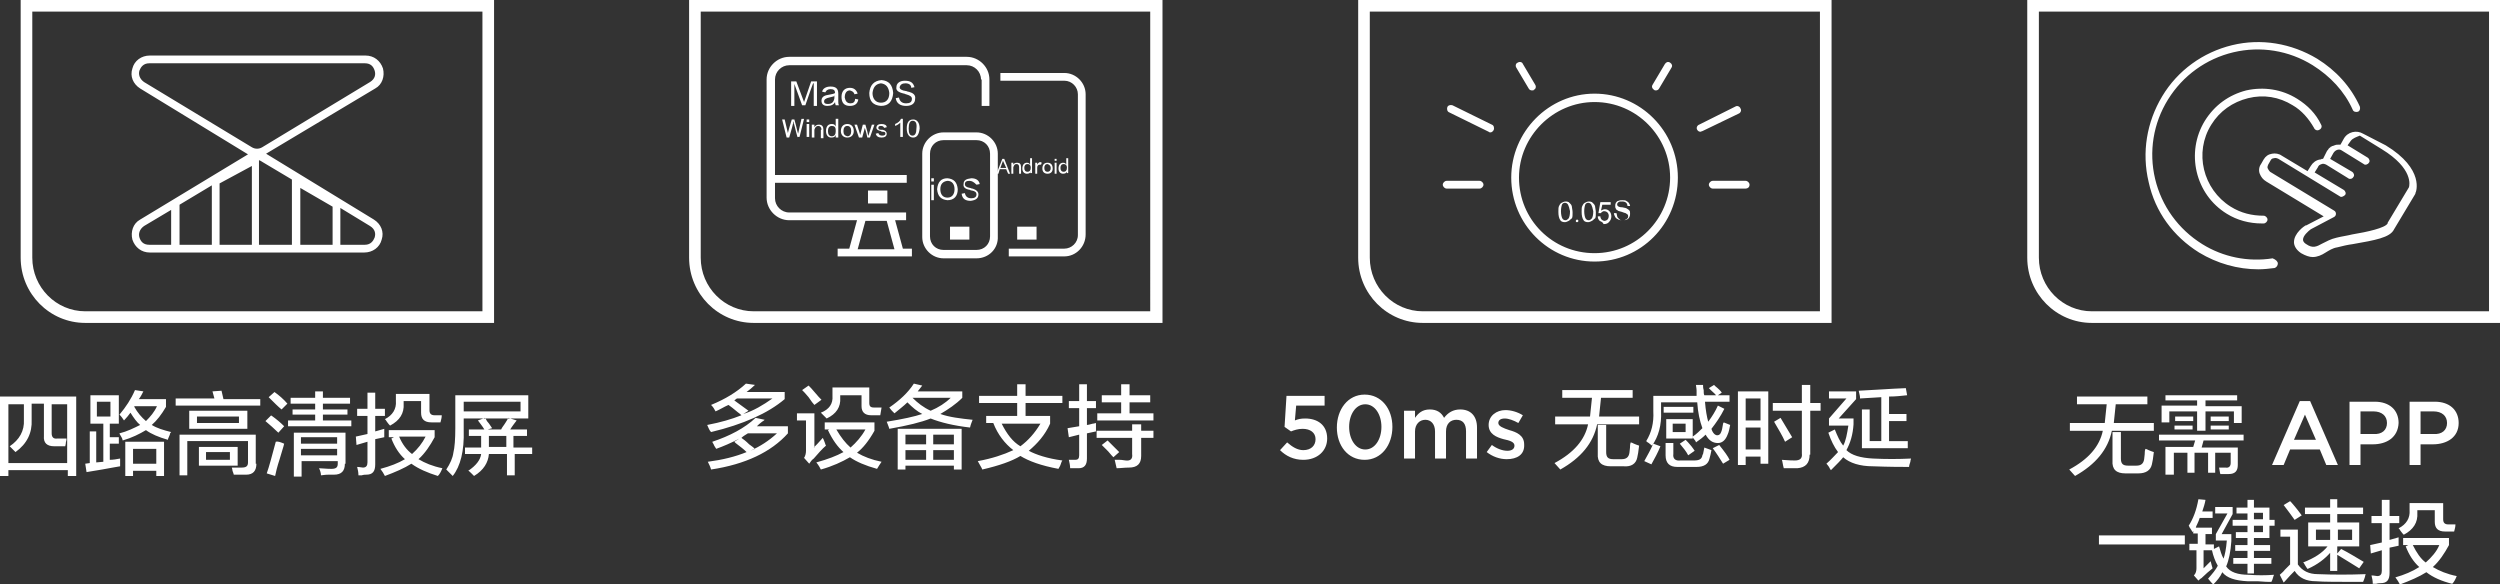
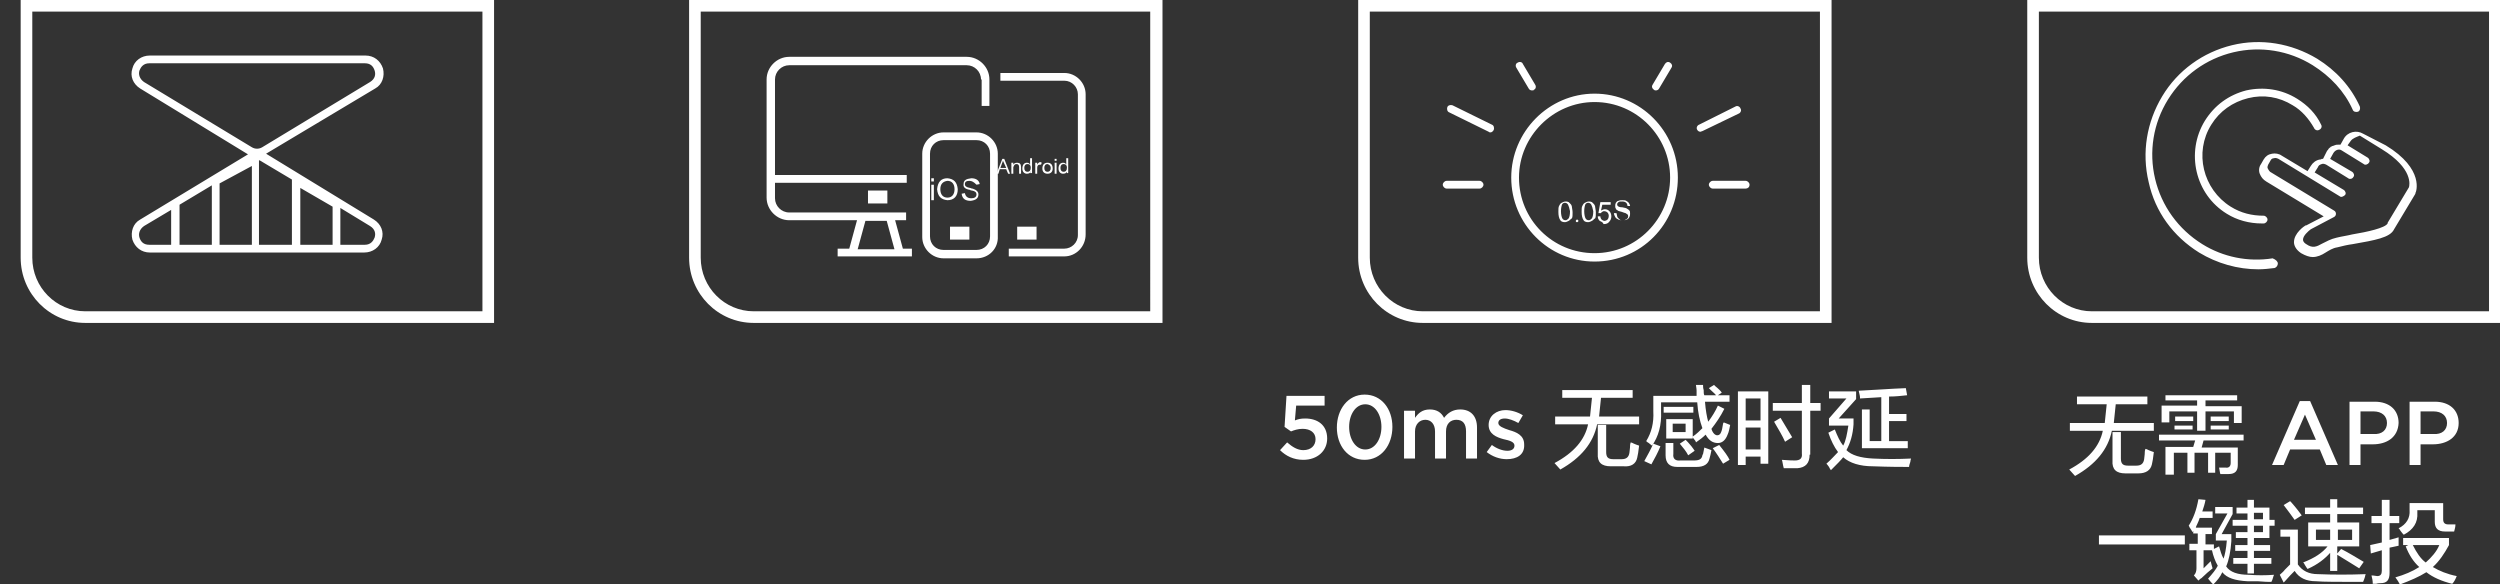
<svg xmlns="http://www.w3.org/2000/svg" version="1.1" id="图层_1" x="0px" y="0px" width="387.1px" height="90.5px" viewBox="0 0 387.1 90.5" style="enable-background:new 0 0 387.1 90.5;" xml:space="preserve">
  <rect x="0" y="0" width="387.1" height="90.5" fill="#333333" stroke="none" />
  <style type="text/css">
	.st0{fill-rule:evenodd;clip-rule:evenodd;fill:#FFFFFF;}
</style>
-   <path class="st0" d="M82.4,69.3v1h-2.7v3.3h-1.2v-3.3h-2.8c-0.1,1.3-0.8,2.5-2.3,3.4c-0.1-0.1-0.2-0.2-0.4-0.4  c-0.2-0.2-0.4-0.4-0.5-0.4c1.2-0.8,1.9-1.7,2-2.6H72v-1h2.5V69v-1.5h-1.9v-1H75c-0.3-0.5-0.7-1-1-1.4l1.1-0.4  c0.1,0.1,0.2,0.3,0.3,0.5c0.2,0.2,0.4,0.5,0.8,1.1l-0.7,0.2h2.1c0.1-0.3,0.4-0.6,0.7-1.1c0.2-0.3,0.3-0.5,0.4-0.7l1.3,0.4  c-0.3,0.4-0.7,0.9-1,1.4h2.6v1h-2.1v1.8H82.4z M78.4,67.5h-2.7v1.6v0.1h2.7V67.5z M71.8,64.7v1.9c0.1,3.2-0.5,5.6-1.7,7.1  c-0.1-0.1-0.2-0.2-0.3-0.3c-0.3-0.3-0.5-0.5-0.7-0.7c0.6-0.9,1-1.8,1.1-2.6c0.2-0.8,0.3-2.1,0.3-3.8v-5.1h11.3v3.6h-3h-3.7H71.8z   M80.6,63.7v-1.5h-8.8v1.5H80.6z M63.7,71.8c-1.1,0.7-2.5,1.3-4.1,1.9c-0.2-0.4-0.4-0.7-0.7-1.1c1.5-0.4,2.8-0.9,3.8-1.5  c-0.9-0.8-1.6-1.9-2.1-3.2l0.4-0.2h-0.8v-1.1h7.1v1.1c-0.7,1.3-1.5,2.5-2.5,3.4c1,0.6,2.2,1.1,3.7,1.4c-0.2,0.5-0.4,0.9-0.7,1.2  C66.2,73.2,64.8,72.6,63.7,71.8z M65.9,67.6h-4.1c0.5,1.2,1.2,2.1,2,2.7C64.7,69.5,65.4,68.6,65.9,67.6z M66.8,65.4  c-1.1,0-1.6-0.5-1.6-1.5v-1.8h-2.7v0.4c0.1,1.5-0.6,2.6-2.1,3.4c-0.1-0.1-0.3-0.3-0.5-0.6c-0.1-0.2-0.2-0.3-0.3-0.4  c1.2-0.6,1.8-1.6,1.7-2.8v-1.1h5.2v2.5c0,0.5,0.2,0.8,0.8,0.8h1.1c0,0.4-0.1,0.7-0.2,1.1H66.8z M58.1,66.8l1.4-0.4  c0,0.5,0,0.9,0,1.3L58.1,68v3.9c0,1.1-0.4,1.6-1.4,1.6c-0.1,0-0.4,0-0.7,0.1c-0.3,0-0.4,0-0.5,0c0-0.5-0.1-0.9-0.2-1.3  c0.4,0,0.7,0.1,0.9,0.1c0.5,0,0.7-0.3,0.7-0.8v-3.2l-1.7,0.5l-0.1-1.3l1.8-0.4v-2.8h-1.6v-1.1h1.6v-2.5h1.2v2.5h1.5v1.1h-1.5V66.8z   M44.6,65.1h4.2v-0.9h-3.5v-0.8h3.5v-0.9h-3.8v-0.9h3.8v-1H50v1h4.2v0.9H50v0.9h3.8v0.8H50v0.9h4.4V66h-9.8V65.1z M41.6,61.5  l0.9-0.8c0.7,0.5,1.4,1.1,2,1.8l-0.9,0.9C43.1,63,42.5,62.4,41.6,61.5z M42.1,64.4c0.7,0.5,1.3,1,1.9,1.6L43.1,67  c-0.6-0.6-1.3-1.2-2-1.8l0.9-0.9C42,64.3,42,64.4,42.1,64.4z M27.2,61.7h6l-0.3-1.1l1.4-0.1l0.3,1.3h5.7v1H27.2V61.7z M26.3,67.3  c-0.1,0.3-0.3,0.6-0.3,0.8c-1.4-0.4-2.6-0.9-3.4-1.5c-1,0.6-2.2,1.2-3.6,1.6c0-0.1-0.1-0.4-0.3-0.7c-0.1-0.2-0.2-0.3-0.2-0.4  c1.2-0.3,2.2-0.8,3.2-1.3c-0.5-0.4-1-1.1-1.5-1.9c-0.3,0.4-0.6,0.8-1,1.2c-0.2-0.3-0.4-0.6-0.7-0.9c1-1.2,1.8-2.4,2.4-3.8l1.3,0.2  c-0.2,0.4-0.4,0.8-0.7,1.2h4.2V63c-0.7,1.2-1.4,2.1-2.2,2.8c0.8,0.5,1.8,0.8,3,1.1C26.4,67,26.3,67.1,26.3,67.3z M24.3,62.9h-3.5  L20.8,63c0.5,0.9,1.1,1.6,1.8,2.2C23.3,64.5,23.9,63.8,24.3,62.9z M17,71.2c0.5,0,1.1-0.1,1.6-0.2c0,0.4,0,0.8,0,1.2  c-0.7,0.1-1.6,0.3-2.8,0.5c-1.1,0.2-1.9,0.3-2.4,0.4l-0.2-1.3l0.7-0.1v-4.9h1v4.8l1.1-0.1v-5.9h-2v-4.4h4.4v4.4H17v2.1h1.4v1H17  V71.2z M17.1,64.5v-2.3H15v2.3H17.1z M10.4,72.8H1.3v0.9H0V61.4h11.8v12.3h-1.3V72.8z M10.4,62.6H8v4.5c0,0.6,0.3,0.9,0.9,0.8h1.4  c0,0.1,0,0.3-0.1,0.6c0,0.3-0.1,0.5-0.1,0.6H8.4c-1.1,0-1.7-0.5-1.6-1.6v-5H4.9v2.5c0.1,2-0.7,3.7-2.5,5c-0.3-0.3-0.6-0.6-0.9-0.9  C3,68.1,3.8,66.7,3.7,65c0-0.7,0-1.5,0-2.4H1.3v9.1h9.1V62.6z M25.4,73.7h-1.2v-0.8h-3.6v0.8h-1.2v-5.3h6V73.7z M24.2,69.5h-3.6v2.3  h3.6V69.5z M38.3,63.6v2.8h-9v-2.8H38.3z M30.5,65.5H37v-1h-6.5V65.5z M39.7,71.8c0,1.1-0.5,1.7-1.6,1.7c-0.6,0-1.3,0-1.9,0  c0-0.1-0.1-0.3-0.2-0.6c0-0.2-0.1-0.4-0.1-0.5c0.5,0,1.1,0,1.5,0c0.7,0,1-0.2,1-0.8v-3.3h-9.4v5.3h-1.2v-6.3h11.8V71.8z M36.8,72.1  h-6v-2.9h6V72.1z M35.6,70h-3.7v1.2h3.7V70z M44,68.7c-0.1,0.5-0.4,1.3-0.7,2.4c-0.4,1.2-0.6,2.1-0.7,2.6l-1.3-0.4  c0.4-1.1,0.8-2.7,1.4-4.9C43.1,68.3,43.5,68.5,44,68.7z M53.4,71.8c0,1.1-0.5,1.7-1.7,1.7c-0.2,0-0.5,0-0.9,0  c-0.5,0-0.9,0.1-1.1,0.1c0-0.3-0.1-0.7-0.3-1.1c0.4,0,1.1,0.1,1.9,0.1c0.7,0,1-0.2,1-0.8v-0.4h-5.6v2.4h-1.2v-6.8h8V71.8z   M52.2,67.7h-5.6v1h5.6V67.7z M52.2,69.5h-5.6v1h5.6V69.5z" />
-   <path class="st0" d="M178.6,64v1.1h-8.7V64h3.7v-1.7h-3v-1.1h3v-1.7h1.3v1.7h3.2v1.1h-3.2V64H178.6z M168.3,71c0,1-0.4,1.5-1.3,1.5  c-0.5,0-1,0-1.3,0c0-0.4-0.1-0.9-0.2-1.3c0.3,0,0.7,0,1,0c0.4,0,0.6-0.2,0.6-0.7v-3.2l-1.6,0.4l-0.2-1.4c0.6-0.1,1.2-0.2,1.8-0.3  v-2.8h-1.6v-1.1h1.6v-2.6h1.2v2.6h1.4v1.1h-1.4v2.6c0.2,0,0.5-0.1,0.9-0.2c0.2,0,0.4-0.1,0.5-0.1c0,0.5,0,0.9,0,1.3  c-0.4,0.1-0.9,0.2-1.4,0.3V71z M164.5,71.3c-0.1,0.1-0.2,0.4-0.3,0.7c-0.1,0.3-0.3,0.5-0.3,0.6c-2.7-0.5-4.6-1.2-5.9-2  c-1.3,0.8-3.3,1.5-5.9,2.1c-0.1-0.3-0.4-0.7-0.7-1.3c2.2-0.4,4-1,5.5-1.7c-1.3-1-2.4-2.4-3.1-4.2h-1.1v-1.1h4.8v-2h-5.9v-1.1h5.9  v-1.8h1.3v1.8h5.7v1.1h-5.7v2h3.8v1.2c-0.8,1.8-2,3.1-3.3,4.2C160.4,70.4,162.2,71,164.5,71.3z M161.1,65.6h-6  c0.8,1.6,1.7,2.8,2.9,3.5C159.2,68.2,160.2,67.1,161.1,65.6z M150.6,65c-0.1,0.3-0.3,0.7-0.4,1.2c-2.6-0.3-4.6-0.8-6.1-1.4  c-1.5,0.6-3.6,1.1-6.4,1.6c-0.1-0.4-0.3-0.8-0.4-1.1c2.5-0.4,4.3-0.8,5.5-1.2c-0.8-0.4-1.5-1-2.3-1.8c-0.6,0.6-1.3,1.1-2,1.7  c-0.1-0.1-0.2-0.2-0.4-0.4c-0.2-0.2-0.3-0.4-0.4-0.5c1.6-1.1,2.9-2.3,3.8-3.7l1.3,0.3c-0.2,0.3-0.5,0.6-0.7,0.9h6.9v1  c-1,1-2.2,1.8-3.4,2.5C147,64.6,148.7,64.8,150.6,65z M147.2,61.6h-5.9c0.8,0.8,1.7,1.5,2.8,2C145.3,63.1,146.4,62.4,147.2,61.6z   M134.9,64.3c-1,0-1.5-0.5-1.5-1.4v-1.7h-3.3v0.4c0.1,1.4-0.6,2.5-2.1,3.2c-0.1-0.1-0.2-0.2-0.4-0.4c-0.2-0.2-0.4-0.4-0.5-0.5  c1.3-0.5,1.9-1.4,1.8-2.6v-1.3h5.7v2.4c0,0.5,0.2,0.7,0.7,0.7h1.2l-0.2,1.2H134.9z M125.2,61.5c-0.4-0.5-0.8-0.9-1-1.1l1-0.7  c0.2,0.2,0.6,0.6,1,1.1c0.4,0.5,0.8,0.9,1,1.1l-1.1,0.8C125.9,62.5,125.6,62.1,125.2,61.5z M126,69.3c0.3-0.3,0.8-0.8,1.4-1.5  c0.1,0.2,0.2,0.4,0.3,0.7c0.1,0.2,0.1,0.4,0.2,0.5c-0.6,0.5-1.2,1.2-1.9,2c-0.3,0.2-0.5,0.5-0.7,0.8l-0.8-0.9  c0.2-0.3,0.3-0.7,0.3-1.1v-4.7h-1.4v-1.1h2.7V69.3z M110.1,72.7c-0.1-0.4-0.3-0.8-0.5-1.2c2.3-0.3,4.3-0.8,6-1.5  c-0.4-0.4-0.9-0.8-1.7-1.4c0.1,0.1,0,0-0.2-0.2l0.8-0.5c-1.3,0.7-2.5,1.2-3.6,1.6c-0.1-0.2-0.3-0.4-0.4-0.7  c-0.1-0.2-0.2-0.3-0.2-0.4c2.7-0.9,5-2.1,6.7-3.7l1.4,0.3c-0.1,0.1-0.2,0.2-0.4,0.3c-0.4,0.3-0.6,0.5-0.8,0.7h4.8v1.1  C119.4,70,115.4,71.9,110.1,72.7z M116.2,69.8c1.5-0.7,2.8-1.5,4.1-2.7h-4.5c-0.3,0.2-0.7,0.4-1,0.7c0.3,0.2,0.7,0.5,1.2,1  c0.4,0.3,0.7,0.5,0.9,0.7L116.2,69.8z M109.5,65.8c2.1-0.4,3.8-0.9,5.3-1.5c-0.1-0.1-0.3-0.3-0.6-0.5c-0.6-0.5-1.1-0.9-1.4-1.1  c-0.7,0.3-1.3,0.7-2,1c-0.2-0.4-0.4-0.7-0.7-1c2.2-0.9,4-2,5.4-3.3l1.4,0.2c-0.4,0.4-0.9,0.8-1.3,1.1h5.9v1.1  c-2.6,2.2-6.4,3.9-11.4,5.1C109.8,66.6,109.7,66.2,109.5,65.8z M119.6,61.7h-5.5l-0.4,0.3c0.7,0.5,1.5,1.1,2.2,1.6l-0.8,0.5  C116.7,63.6,118.2,62.7,119.6,61.7z M128.2,66.6l0.2-0.1h-0.7v-1.1h7.7v1.3c-0.9,1.6-1.8,2.7-2.7,3.4c1,0.6,2.3,1.1,3.8,1.4  c-0.3,0.4-0.5,0.8-0.7,1.1c-1.8-0.5-3.2-1.1-4.2-1.8c-1.2,0.7-2.7,1.4-4.5,1.9c-0.1-0.2-0.3-0.6-0.7-1.1c1.8-0.5,3.1-1,4.2-1.6  C129.7,69.2,128.9,68.1,128.2,66.6z M134,66.5h-4.5c0.7,1.2,1.4,2.1,2.2,2.8C132.6,68.5,133.4,67.6,134,66.5z M148.9,72.7h-1.2v-0.6  h-7.5v0.6H139v-6.3h9.9V72.7z M143.4,67.3h-3.2v1.5h3.2V67.3z M143.4,69.7h-3.2v1.5h3.2V69.7z M147.7,67.3h-3.2v1.5h3.2V67.3z   M147.7,69.7h-3.2v1.5h3.2V69.7z M175.4,65.7h1.3v1h1.9v1.1h-1.9v2.8c0,1.2-0.6,1.8-1.9,1.8c-0.7,0-1.3,0.1-1.9,0.1  c-0.1-0.4-0.2-0.8-0.3-1.3c0.2,0,0.5,0,0.8,0c0.4,0,0.7,0.1,0.9,0.1c0.8,0.1,1.1-0.3,1-1v-2.5h-5.5v-1.1h5.5V65.7z M173.3,70  l-0.9,0.8c-0.1-0.1-0.4-0.4-0.8-0.9c-0.5-0.5-0.8-0.8-1-1l0.9-0.7C172.1,68.8,172.7,69.4,173.3,70z" />
-   <path class="st0" d="M141.4,21.3c-0.6,0-1-0.5-1-1.4c0-0.9,0.3-1.4,1-1.4c0.6,0,1,0.5,1,1.4C142.3,20.8,142,21.3,141.4,21.3z   M141.3,18.7c-0.4,0-0.6,0.4-0.6,1.2c0,0.8,0.2,1.1,0.6,1.1c0.4,0,0.6-0.4,0.6-1.1C142,19.1,141.8,18.7,141.3,18.7z M139.4,19  c-0.2,0.2-0.5,0.4-0.8,0.5v-0.3c0.5-0.2,0.8-0.5,0.9-0.8h0.3v2.8h-0.4V19z M136.5,20.1c0.1,0,0.1,0,0.2,0c0.4,0.1,0.6,0.3,0.6,0.6  c0,0.4-0.3,0.6-0.8,0.6c-0.5,0-0.8-0.2-0.9-0.6l0.4-0.1c0.1,0.3,0.3,0.4,0.6,0.4c0.3,0,0.5-0.1,0.5-0.3c0-0.2-0.1-0.3-0.4-0.3  c-0.1,0-0.2,0-0.3-0.1c-0.5-0.1-0.7-0.3-0.7-0.5c0-0.4,0.3-0.6,0.8-0.6c0.5,0,0.8,0.2,0.8,0.5l-0.4,0.1c-0.1-0.2-0.2-0.3-0.5-0.3  c-0.3,0-0.4,0.1-0.4,0.3c0,0.2,0.1,0.3,0.5,0.3C136.5,20.1,136.5,20.1,136.5,20.1z M134.3,21.3c-0.2-1-0.4-1.5-0.4-1.5  c0,0,0-0.1,0-0.2h0c0,0.1,0,0.1,0,0.2c0,0-0.1,0.5-0.4,1.5H133l-0.7-2h0.4c0.3,1,0.5,1.5,0.5,1.6l0,0.1c0,0,0,0.1,0,0.1h0l0-0.1  c0-0.1,0-0.1,0-0.1c0,0,0.1-0.5,0.4-1.6h0.4c0.3,1,0.4,1.5,0.4,1.6c0,0.1,0,0.1,0,0.2c0,0,0-0.1,0.1-0.2c0,0,0.2-0.6,0.5-1.6h0.4  l-0.7,2H134.3z M131.2,21.3c-0.6,0-1-0.4-1-1c0-0.7,0.4-1.1,1-1.1c0.6,0,1,0.4,1,1.1C132.2,20.9,131.8,21.3,131.2,21.3z M131.2,19.5  c-0.4,0-0.6,0.3-0.6,0.8c0,0.5,0.2,0.7,0.6,0.8c0.4,0,0.6-0.3,0.6-0.8C131.8,19.8,131.6,19.5,131.2,19.5z M129.4,20.9  c-0.1,0.3-0.3,0.4-0.7,0.4c-0.5,0-0.8-0.4-0.8-1c0-0.7,0.3-1.1,0.9-1.1c0.3,0,0.5,0.1,0.6,0.4v-1.2h0.4v2.9h-0.4V20.9z M129.4,20.1  c0-0.4-0.2-0.6-0.6-0.6c-0.4,0-0.6,0.3-0.6,0.8c0,0.5,0.2,0.8,0.6,0.8c0.4,0,0.6-0.3,0.6-0.7V20.1z M127.2,20.1  c0-0.4-0.2-0.6-0.5-0.6c-0.3,0-0.5,0.2-0.6,0.6v1.2h-0.4v-2h0.4v0.4c0.2-0.3,0.4-0.4,0.7-0.4c0.5,0,0.7,0.3,0.7,0.8v1.3h-0.4V20.1z   M124.9,19.2h0.4v2h-0.4V19.2z M124.9,18.5h0.4v0.4h-0.4V18.5z M123.5,21.3c-0.4-1.4-0.5-2.1-0.6-2.2c0-0.1,0-0.2-0.1-0.3h0  c0,0,0,0.1,0,0.2c0,0.1,0,0.1,0,0.1c0,0.1-0.2,0.8-0.6,2.2h-0.4l-0.7-2.8h0.4c0.3,1.3,0.5,2.1,0.5,2.1c0,0,0,0.1,0,0.1  c0,0.1,0,0.1,0,0.2h0c0,0,0-0.1,0-0.2c0-0.1,0-0.1,0-0.1c0-0.1,0.2-0.8,0.6-2.1h0.4c0.4,1.4,0.5,2.1,0.6,2.2c0,0,0,0,0,0  c0,0.1,0,0.2,0,0.2h0c0,0,0,0,0-0.1c0-0.1,0-0.2,0-0.2c0-0.1,0.2-0.8,0.5-2.2h0.4l-0.7,2.8H123.5z" />
-   <path class="st0" d="M140.2,12.9c-0.5,0-0.8,0.2-0.9,0.6c0,0.3,0.3,0.5,1,0.6c0,0,0.1,0,0.3,0.1c0,0,0.1,0,0.1,0  c0.7,0.2,1.1,0.5,1,1.1c0,0.7-0.5,1.1-1.4,1.1c-0.9,0-1.5-0.4-1.6-1.2l0.5-0.1c0.1,0.6,0.5,0.9,1.1,0.9c0.6,0,0.9-0.2,0.9-0.7  c0-0.3-0.2-0.5-0.9-0.7c-0.1,0-0.2-0.1-0.3-0.1c-0.9-0.2-1.3-0.5-1.2-1c0-0.6,0.5-1,1.3-1c0.9,0,1.3,0.3,1.5,1l-0.5,0.1  C141.1,13.2,140.8,12.9,140.2,12.9z M136.4,16.4c-1.2-0.1-1.8-0.7-1.8-2c0.1-1.2,0.7-1.9,1.9-2c1.1,0.1,1.7,0.7,1.8,2  C138.2,15.7,137.6,16.4,136.4,16.4z M136.4,12.9c-0.8,0.1-1.2,0.6-1.3,1.5c0,0.9,0.5,1.5,1.3,1.5c0.8,0,1.3-0.5,1.3-1.5  C137.6,13.5,137.2,13,136.4,12.9z M131.7,16c0.4,0,0.7-0.2,0.7-0.7l0.5,0.1c-0.1,0.7-0.6,1-1.3,1c-0.9,0-1.3-0.5-1.3-1.4  c0-0.9,0.5-1.4,1.3-1.4c0.6,0,1,0.3,1.2,0.9l-0.5,0.1c-0.1-0.4-0.4-0.5-0.7-0.6c-0.5,0-0.8,0.4-0.8,1.1  C130.9,15.6,131.1,16,131.7,16z M129.3,15.8c-0.2,0.4-0.6,0.6-1.2,0.6c-0.6,0-0.9-0.3-0.9-0.8c0-0.5,0.3-0.8,1-0.9  c0.6-0.1,1-0.2,1.1-0.3c0-0.4-0.2-0.6-0.7-0.6c-0.4,0-0.7,0.2-0.8,0.5l-0.5-0.1c0.1-0.5,0.6-0.8,1.3-0.8c0.8,0,1.2,0.3,1.2,1.1  c0,0.3,0,0.7,0,1.2c0,0.2,0,0.4,0.1,0.6h-0.5C129.4,16.2,129.3,16.1,129.3,15.8z M129.3,14.8c-0.1,0.1-0.4,0.2-0.9,0.3  c-0.5,0.1-0.8,0.3-0.8,0.6c0,0.3,0.2,0.4,0.6,0.4c0.6,0,0.9-0.3,1-0.9V14.8z M125.9,12.9L125.9,12.9c-0.1,0.2-0.5,1.4-1.2,3.4h-0.5  L123,13h0v3.4h-0.5v-3.8h0.8l1.2,3.2h0l1.1-3.2h0.9v3.8h-0.5V12.9z" />
  <path class="st0" d="M165.2,26.9v-0.3c-0.1,0.2-0.3,0.3-0.6,0.3c-0.4,0-0.7-0.3-0.7-0.8c0-0.6,0.3-0.9,0.7-0.9  c0.3,0,0.4,0.1,0.5,0.3v-1h0.3v2.3H165.2z M165.2,25.9c0-0.3-0.2-0.5-0.5-0.5c-0.3,0-0.5,0.2-0.5,0.6c0,0.4,0.2,0.6,0.5,0.6  c0.3,0,0.5-0.2,0.5-0.6V25.9z M163.3,25.2h0.3v1.7h-0.3V25.2z M163.3,24.6h0.3v0.3h-0.3V24.6z M162.2,26.9c-0.5,0-0.8-0.3-0.8-0.8  c0-0.6,0.3-0.9,0.8-0.9c0.5,0,0.8,0.3,0.8,0.9C163,26.6,162.7,26.9,162.2,26.9z M162.2,25.4c-0.3,0-0.5,0.2-0.5,0.6  c0,0.4,0.2,0.6,0.5,0.6c0.3,0,0.5-0.2,0.5-0.6C162.7,25.7,162.5,25.5,162.2,25.4z M161,25.5c-0.3,0-0.4,0.2-0.4,0.5v0.9h-0.3v-1.7  h0.3v0.3l0,0c0.1-0.2,0.2-0.3,0.4-0.4c0.1,0,0.2,0,0.3,0.1l-0.1,0.3C161.1,25.5,161.1,25.5,161,25.5z M159.6,26.6  c-0.1,0.2-0.3,0.3-0.6,0.3c-0.4,0-0.7-0.3-0.7-0.8c0-0.6,0.3-0.9,0.7-0.9c0.3,0,0.4,0.1,0.5,0.3v-1h0.3v2.3h-0.3V26.6z M159.6,25.9  c0-0.3-0.2-0.5-0.5-0.5c-0.3,0-0.5,0.2-0.5,0.6c0,0.4,0.2,0.6,0.5,0.6c0.3,0,0.5-0.2,0.5-0.6V25.9z M157.8,25.9  c0-0.3-0.1-0.5-0.4-0.5c-0.3,0-0.4,0.2-0.5,0.5v1h-0.3v-1.7h0.3v0.3c0.1-0.2,0.3-0.3,0.6-0.3c0.4,0,0.6,0.2,0.6,0.7v1h-0.3V25.9z   M155.8,26.2h-1l-0.2,0.7h-0.3l0.9-2.3h0.3l0.9,2.3h-0.3L155.8,26.2z M155.3,24.9l-0.4,1.1h0.9L155.3,24.9z" />
  <path class="st0" d="M150.1,28c-0.5,0-0.7,0.2-0.7,0.5c0,0.3,0.2,0.5,0.8,0.6c0,0,0.1,0,0.3,0.1c0,0,0.1,0,0.1,0  c0.6,0.2,0.9,0.5,0.9,0.9c0,0.6-0.4,0.9-1.2,1c-0.8,0-1.3-0.3-1.4-1.1l0.5-0.1c0.1,0.5,0.4,0.8,1,0.8c0.5,0,0.8-0.2,0.8-0.6  c0-0.3-0.2-0.5-0.7-0.6c-0.1,0-0.2,0-0.3-0.1c-0.7-0.1-1.1-0.4-1-0.9c0-0.6,0.4-0.8,1.2-0.9c0.7,0,1.2,0.3,1.3,0.9l-0.5,0.1  C150.8,28.2,150.5,28,150.1,28z M146.7,31c-1-0.1-1.5-0.6-1.6-1.7c0.1-1.1,0.6-1.7,1.6-1.7c1,0.1,1.5,0.6,1.6,1.7  C148.3,30.4,147.7,31,146.7,31z M146.7,28c-0.7,0.1-1.1,0.5-1.1,1.3c0,0.8,0.4,1.3,1.1,1.3c0.7,0,1.1-0.5,1.1-1.3  C147.8,28.5,147.4,28,146.7,28z M144.2,28.6h0.4V31h-0.4V28.6z M144.2,27.6h0.4v0.5h-0.4V27.6z" />
  <path class="st0" d="M369.4,22.5c6.1,3.7,4.7,7.3,4.6,7.4c0,0,0,0.1,0,0.1l-3.3,5.5c-0.6,1.3-3,1.7-6.4,2.3  c-0.8,0.1-1.6,0.3-2.4,0.5c-0.7,0.1-1.3,0.5-1.8,0.8c-0.6,0.4-1.3,0.7-2,0.7c-0.5,0-1.1-0.2-1.8-0.6c-0.9-0.6-1.1-1.3-1.1-1.7  c0-1.4,1.6-2.5,1.8-2.6c0,0,0,0,0.1,0l2.7-1.4l-8.9-5.4c-0.5-0.3-0.8-0.7-1-1.2c-0.2-0.5-0.1-1.1,0.2-1.5l0.4-0.7  c0.3-0.5,0.7-0.8,1.3-0.9c0.5-0.1,1.1,0,1.5,0.3l4,2.4l0.5-0.8c0.3-0.5,0.8-0.9,1.4-1c0.1,0,0.2,0,0.3-0.1c0,0,0,0,0,0  c0.1,0,0.2,0,0.2,0l0.6-1.2c0,0,0,0,0,0c0.1-0.1,0.1-0.2,0.2-0.2c0,0,0,0,0-0.1c0.1-0.1,0.1-0.1,0.2-0.2c0,0,0,0,0,0  c0.1-0.1,0.2-0.1,0.2-0.2c0,0,0,0,0.1,0c0.1-0.1,0.2-0.1,0.2-0.1c0,0,0,0,0,0c0.1,0,0.2-0.1,0.3-0.1c0,0,0,0,0,0  c0.2-0.1,0.4-0.1,0.6-0.1c0,0,0,0,0,0c0.1,0,0.2,0,0.3,0l0.5-0.9c0.6-1.1,2-1.4,3-0.8L369.4,22.5z M364,21.8l-0.5,0.7l3.1,1.9  c0.3,0.2,0.4,0.6,0.2,0.8c-0.2,0.3-0.6,0.4-0.8,0.2l-3.4-2.1c-0.4-0.3-1-0.1-1.3,0.4l-0.5,0.9l3.4,2c0.3,0.2,0.4,0.6,0.2,0.8  c-0.1,0.2-0.3,0.3-0.5,0.3c-0.1,0-0.2,0-0.3-0.1l-3.4-2.1c-0.2-0.1-0.5-0.2-0.7-0.1c-0.3,0.1-0.5,0.2-0.6,0.5l-0.5,0.8l4.5,2.7  c0.3,0.2,0.4,0.6,0.2,0.8s-0.6,0.4-0.8,0.2l-9.5-5.8c-0.2-0.1-0.5-0.2-0.7-0.1c-0.2,0-0.4,0.1-0.5,0.3l-0.4,0.7  c-0.1,0.2-0.1,0.3-0.1,0.5c0.1,0.2,0.2,0.4,0.4,0.6l9.9,6c0.2,0.1,0.3,0.3,0.3,0.5c0,0.2-0.1,0.4-0.3,0.5l-3.6,1.9  c-0.4,0.3-1.2,1-1.2,1.6c0,0.1,0,0.4,0.5,0.7c1,0.7,1.6,0.4,2.5-0.1c0.6-0.3,1.3-0.7,2.2-0.9c0.8-0.2,1.6-0.3,2.4-0.5  c2.4-0.4,5.1-1,5.5-1.7c0,0,0,0,0-0.1l3.3-5.5c0.1-0.3,0.7-2.9-4.2-5.9l-3.4-2.1C364.9,21.2,364.3,21.4,364,21.8z M352.7,40.8  c0,0.3-0.2,0.6-0.5,0.7c-0.8,0.1-1.7,0.2-2.5,0.2c-3.2,0-6.4-0.9-9.2-2.6c-4-2.5-6.8-6.3-7.8-10.9c-1.1-4.6-0.3-9.3,2.1-13.3  c2.4-4,6.3-6.8,10.8-7.9c4.5-1.1,9.2-0.3,13.2,2.1c2.9,1.8,5.2,4.3,6.6,7.4c0.1,0.3,0,0.7-0.3,0.8c-0.3,0.1-0.7,0-0.8-0.3  c-1.3-2.9-3.5-5.2-6.2-6.9c-3.7-2.3-8.1-3-12.3-2c-4.2,1-7.8,3.6-10.1,7.3c-2.3,3.7-3,8.1-2,12.3c1,4.2,3.6,7.8,7.3,10.1  c3.2,2,7.1,2.8,10.9,2.2C352.4,40.2,352.7,40.5,352.7,40.8z M350.5,33.4C350.5,33.4,350.5,33.4,350.5,33.4c0.3,0,0.6,0.3,0.6,0.6  c0,0.3-0.3,0.6-0.6,0.6c-0.1,0-0.2,0-0.3,0c-1.9,0-3.8-0.5-5.4-1.5c-4.9-3-6.4-9.5-3.4-14.4c1.5-2.4,3.7-4,6.4-4.7  c2.7-0.6,5.5-0.2,7.9,1.3c1.6,1,2.9,2.3,3.7,4c0.2,0.3,0,0.7-0.3,0.8c-0.3,0.2-0.7,0-0.8-0.3c-0.8-1.4-1.9-2.7-3.3-3.5  c-2.1-1.3-4.5-1.7-6.9-1.1c-2.4,0.6-4.4,2-5.7,4.1c-2.7,4.3-1.3,10,3,12.7C347,33,348.7,33.4,350.5,33.4z M376.1,50v-1.8h9.3V1.8  h-69.7v38.1c0,4.6,3.7,8.3,8.2,8.3h52.2L376.1,50h-52.2c-5.5,0-10-4.5-10-10.1V0h73.3v50H376.1z M220.3,50c-5.5,0-10-4.5-10-10.1V0  h73.3v50h-11.1H220.3z M281.8,1.8h-69.7v38.1c0,4.6,3.7,8.3,8.2,8.3h52.2h9.3V1.8z M270.3,29.2h-5.1c-0.3,0-0.6-0.3-0.6-0.6  c0-0.3,0.3-0.6,0.6-0.6h5.1c0.3,0,0.6,0.3,0.6,0.6C270.9,29,270.6,29.2,270.3,29.2z M263.6,20.3c-0.1,0-0.2,0.1-0.3,0.1  c-0.2,0-0.4-0.1-0.5-0.3c-0.2-0.3,0-0.7,0.3-0.8l5.6-2.8c0.3-0.2,0.7,0,0.8,0.3c0.2,0.3,0,0.7-0.3,0.8L263.6,20.3z M246.9,40.5  c-7.1,0-12.9-5.8-12.9-13c0-7.1,5.8-13,12.9-13s12.9,5.8,12.9,13C259.8,34.7,254.1,40.5,246.9,40.5z M246.9,15.8  c-6.4,0-11.7,5.3-11.7,11.7c0,6.5,5.2,11.7,11.7,11.7s11.7-5.3,11.7-11.7C258.6,21.1,253.4,15.8,246.9,15.8z M247.7,34.2  c-0.2-0.2-0.3-0.4-0.3-0.7l0.4,0c0,0.2,0.1,0.4,0.2,0.5c0.1,0.1,0.3,0.2,0.4,0.2c0.2,0,0.4-0.1,0.5-0.2c0.1-0.1,0.2-0.3,0.2-0.6  c0-0.2-0.1-0.4-0.2-0.5c-0.1-0.1-0.3-0.2-0.5-0.2c-0.1,0-0.2,0-0.3,0.1c-0.1,0.1-0.2,0.1-0.2,0.2l-0.4,0l0.3-1.7h1.6v0.4h-1.3  l-0.2,0.9c0.2-0.1,0.4-0.2,0.6-0.2c0.3,0,0.5,0.1,0.7,0.3c0.2,0.2,0.3,0.5,0.3,0.8c0,0.3-0.1,0.6-0.3,0.8c-0.2,0.3-0.5,0.4-0.9,0.4  C248.2,34.4,247.9,34.3,247.7,34.2z M250.5,33.7c0.1,0.1,0.2,0.2,0.3,0.3c0.1,0.1,0.3,0.1,0.5,0.1c0.2,0,0.3,0,0.4-0.1  c0.1,0,0.2-0.1,0.3-0.2c0.1-0.1,0.1-0.2,0.1-0.3c0-0.1,0-0.2-0.1-0.3c-0.1-0.1-0.2-0.1-0.3-0.2c-0.1,0-0.3-0.1-0.6-0.2  c-0.3-0.1-0.5-0.1-0.6-0.2c-0.2-0.1-0.3-0.2-0.3-0.3c-0.1-0.1-0.1-0.3-0.1-0.4c0-0.2,0-0.3,0.1-0.5c0.1-0.1,0.2-0.3,0.4-0.3  c0.2-0.1,0.4-0.1,0.6-0.1c0.2,0,0.5,0,0.6,0.1c0.2,0.1,0.3,0.2,0.4,0.3c0.1,0.2,0.2,0.3,0.2,0.5l-0.4,0c0-0.2-0.1-0.4-0.2-0.5  c-0.1-0.1-0.3-0.2-0.6-0.2c-0.3,0-0.5,0-0.6,0.1c-0.1,0.1-0.2,0.2-0.2,0.3c0,0.1,0,0.2,0.1,0.3c0.1,0.1,0.3,0.2,0.7,0.2  c0.4,0.1,0.6,0.1,0.7,0.2c0.2,0.1,0.3,0.2,0.4,0.3c0.1,0.1,0.1,0.3,0.1,0.5c0,0.2,0,0.3-0.1,0.5c-0.1,0.2-0.2,0.3-0.4,0.4  c-0.2,0.1-0.4,0.1-0.6,0.1c-0.3,0-0.5,0-0.7-0.1c-0.2-0.1-0.4-0.2-0.5-0.4c-0.1-0.2-0.2-0.4-0.2-0.6l0.4,0  C250.4,33.4,250.4,33.6,250.5,33.7z M246.5,34.2c-0.2,0.1-0.4,0.2-0.6,0.2c-0.3,0-0.6-0.1-0.7-0.3c-0.2-0.3-0.3-0.7-0.3-1.3  c0-0.4,0-0.7,0.1-0.9c0.1-0.2,0.2-0.4,0.4-0.5c0.2-0.1,0.4-0.2,0.6-0.2c0.2,0,0.3,0,0.5,0.1c0.1,0.1,0.2,0.2,0.3,0.3  c0.1,0.1,0.2,0.3,0.2,0.5c0,0.2,0.1,0.4,0.1,0.8c0,0.4,0,0.7-0.1,0.9C246.8,33.9,246.7,34.1,246.5,34.2z M246.4,31.7  c-0.1-0.2-0.3-0.3-0.5-0.3c-0.2,0-0.3,0.1-0.4,0.2c-0.1,0.2-0.2,0.6-0.2,1.1c0,0.5,0.1,0.9,0.2,1.1c0.1,0.2,0.3,0.3,0.5,0.3  c0.2,0,0.3-0.1,0.5-0.3c0.1-0.2,0.2-0.5,0.2-1.1C246.6,32.2,246.5,31.9,246.4,31.7z M244,34.2c0-0.1,0.1-0.2,0.2-0.2  c0.1,0,0.2,0.1,0.2,0.2c0,0.1-0.1,0.2-0.2,0.2C244,34.4,244,34.3,244,34.2z M242.9,34.2c-0.2,0.1-0.4,0.2-0.6,0.2  c-0.3,0-0.6-0.1-0.7-0.3c-0.2-0.3-0.3-0.7-0.3-1.3c0-0.4,0-0.7,0.1-0.9c0.1-0.2,0.2-0.4,0.4-0.5c0.2-0.1,0.4-0.2,0.6-0.2  c0.2,0,0.3,0,0.5,0.1c0.1,0.1,0.2,0.2,0.3,0.3c0.1,0.1,0.2,0.3,0.2,0.5c0,0.2,0.1,0.4,0.1,0.8c0,0.4,0,0.7-0.1,0.9  C243.2,33.9,243.1,34.1,242.9,34.2z M242.8,31.7c-0.1-0.2-0.3-0.3-0.5-0.3c-0.2,0-0.3,0.1-0.4,0.2c-0.1,0.2-0.2,0.6-0.2,1.1  c0,0.5,0.1,0.9,0.2,1.1c0.1,0.2,0.3,0.3,0.5,0.3c0.2,0,0.3-0.1,0.5-0.3c0.1-0.2,0.2-0.5,0.2-1.1C243,32.2,242.9,31.9,242.8,31.7z   M256.9,13.7c-0.1,0.2-0.3,0.3-0.5,0.3c-0.1,0-0.2,0-0.3-0.1c-0.3-0.2-0.4-0.5-0.2-0.8l1.9-3.2c0.2-0.3,0.5-0.4,0.8-0.2  c0.3,0.2,0.4,0.5,0.2,0.8L256.9,13.7z M237.2,14c-0.2,0-0.4-0.1-0.5-0.3l-1.9-3.2c-0.2-0.3-0.1-0.7,0.2-0.8c0.3-0.2,0.7-0.1,0.8,0.2  l1.9,3.2c0.2,0.3,0.1,0.7-0.2,0.8C237.5,14,237.4,14,237.2,14z M230.8,20.5c-0.1,0-0.2,0-0.3-0.1l-6.1-3c-0.3-0.1-0.4-0.5-0.3-0.8  c0.1-0.3,0.5-0.4,0.8-0.3l6.1,3c0.3,0.1,0.4,0.5,0.3,0.8C231.2,20.3,231,20.5,230.8,20.5z M229.7,28.6c0,0.3-0.3,0.6-0.6,0.6H224  c-0.3,0-0.6-0.3-0.6-0.6c0-0.3,0.3-0.6,0.6-0.6h5.1C229.4,28,229.7,28.3,229.7,28.6z M168.9,50h-52.2c-5.5,0-10-4.5-10-10.1V0H180  v50H168.9L168.9,50z M178.2,1.8h-69.7v38.1c0,4.6,3.7,8.3,8.2,8.3h52.2h0h9.2V1.8z M157.5,37.1v-2h3v2H157.5z M164.8,39.7h-8.6v-1.2  h8.6c1.1,0,2.1-0.9,2.1-2.1V14.6c0-1.1-0.9-2.1-2.1-2.1h-9.9v-1.2h9.9c1.8,0,3.3,1.5,3.3,3.3v21.7C168.1,38.2,166.6,39.7,164.8,39.7  z M151.2,40h-5.1c-1.8,0-3.3-1.5-3.3-3.3V23.8c0-1.8,1.5-3.3,3.3-3.3h5.1c1.8,0,3.3,1.5,3.3,3.3v12.8C154.6,38.5,153.1,40,151.2,40z   M153.3,23.8c0-1.2-0.9-2.1-2.1-2.1h-5.1c-1.2,0-2.1,0.9-2.1,2.1v12.8c0,1.2,0.9,2.1,2.1,2.1h5.1c1.2,0,2.1-0.9,2.1-2.1V23.8z   M147.1,35.1h3v2h-3V35.1z M137.4,29.5v2h-3v-2H137.4z M151.9,12.3c0-1.2-1-2.2-2.2-2.2h-27.5c-1.2,0-2.2,1-2.2,2.2v14.8h20.4v1.2  h-20.4v2.4c0,1.2,1,2.2,2.2,2.2h18.1v1.2h-1.7l1.2,4.4h1.4v1.2h-11.5v-1.2h1.8l1.2-4.4h-10.5c-1.9,0-3.5-1.6-3.5-3.5V12.3  c0-1.9,1.6-3.5,3.5-3.5h27.5c1.9,0,3.5,1.6,3.5,3.5v4.1h-1.2V12.3z M138.5,38.6l-1.2-4.4H134l-1.2,4.4H138.5z M65.4,50H13.2  c-5.5,0-10-4.5-10-10.1V0h73.3v50H66H65.4z M74.6,1.8H5v38.1c0,4.6,3.7,8.3,8.2,8.3h52.2H66h8.7V1.8z M41.2,23.8  C41.2,23.8,41.2,23.8,41.2,23.8C41.2,23.8,41.2,23.8,41.2,23.8C41.2,23.9,41.2,23.9,41.2,23.8L41.2,23.8L57.9,34  c1.1,0.7,1.6,1.9,1.2,3.1c-0.3,1.2-1.4,2-2.7,2H45.9h-6.2h-6.3h-6.2h-4c-1.3,0-2.3-0.8-2.7-2c-0.3-1.2,0.1-2.5,1.2-3.1l16.7-10.1  c0,0,0,0,0.1,0c0,0,0,0-0.1,0L21.7,13.7c-1.1-0.7-1.6-1.9-1.2-3.1c0.3-1.2,1.4-2,2.7-2h33.4c1.3,0,2.3,0.8,2.7,2  c0.3,1.2-0.1,2.5-1.2,3.1L41.2,23.8z M52.7,37.9h3.8c0.9,0,1.3-0.6,1.5-1.1c0.2-0.6,0.1-1.3-0.7-1.8l-4.6-2.8V37.9z M46.5,37.9h5V32  l-5-2.9V37.9z M26.5,32.5L22.3,35c-0.7,0.5-0.9,1.2-0.7,1.8c0.2,0.6,0.6,1.1,1.5,1.1h3.4V32.5z M32.8,28.7l-5,3v6.2h5V28.7z   M40.2,37.9h5V28c0-0.1,0-0.2,0-0.2l-4.7-2.8c-0.1-0.1-0.2-0.1-0.4-0.2V37.9z M34,28.4v9.5h5V25.7L34,28.4z M58,10.9  c-0.2-0.6-0.6-1.1-1.5-1.1H23.1c-0.9,0-1.3,0.6-1.5,1.1c-0.2,0.6,0,1.3,0.7,1.8L39,22.8c0.5,0.3,1.1,0.3,1.6,0l16.7-10.1  C58.1,12.2,58.2,11.5,58,10.9z" />
  <path class="st0" d="M288.3,63.4h1.2v4.9h1.8v-6.8l-3.3,0.2c0,0,0-0.1,0-0.2c0-0.2-0.1-0.5-0.2-1c2.3-0.1,4.7-0.3,7.3-0.4l0.2,1.1  c-0.9,0.1-1.8,0.2-2.8,0.2v2.7h2.7v1.1h-2.7v3.1h2.9v1.1h-7.1V63.4z M287,64.6v1.1c-0.1,1.6-0.5,2.9-1.1,4c0.8,0.8,2.2,1.2,4.1,1.3  c2,0.1,3.9,0.1,5.9,0c0,0.1-0.1,0.3-0.1,0.5c-0.1,0.3-0.2,0.6-0.2,0.8c-1.1,0-3,0-5.6-0.1c-2,0-3.6-0.5-4.6-1.4  c-0.3,0.4-1,1.1-1.9,2c-0.1-0.1-0.2-0.3-0.3-0.5c-0.2-0.3-0.3-0.4-0.4-0.5c0.8-0.7,1.3-1.3,1.8-1.8c-0.6-0.8-1.1-1.8-1.5-3l1-0.5  c0.4,1,0.8,1.9,1.3,2.5c0.4-0.7,0.6-1.8,0.8-3.1h-3v-1.1l2.7-3.1h-2.7v-1.1h4.2v1.2l-2.7,3H287z M276.4,68.4c-0.4-0.9-1-1.9-1.7-3.1  l1-0.6c0.6,1,1.2,2,1.8,3L276.4,68.4z M280.2,70.4c0,1.3-0.6,2-1.9,2.1c-0.7,0-1.4,0-2.1,0c0-0.1-0.1-0.3-0.1-0.4  c-0.1-0.4-0.1-0.7-0.2-0.9c0.4,0,1,0.1,2,0.1c0.8,0,1.2-0.3,1.1-1.1v-6.6h-4.5v-1.2h4.5v-2.8h1.3v2.8h1.6v1.2h-1.6V70.4z   M272.6,70.7h-2.3V72h-1.2V60.6h4.7v11.2h-1.2V70.7z M272.6,61.7h-2.3v3.4h2.3V61.7z M272.6,66.2h-2.3v3.4h2.3V66.2z M265.9,67.4  c0.3,0,0.5-0.2,0.6-0.5c0.1-0.2,0.2-0.6,0.3-1.3c0-0.1,0.1-0.1,0.1-0.2c0.3,0.1,0.7,0.3,1,0.4c-0.1,0.5-0.2,1.1-0.4,1.5  c-0.3,0.8-0.8,1.3-1.5,1.3c-0.8,0-1.4-0.4-1.9-1.3c-0.4,0.4-0.9,0.8-1.5,1.2c0-0.1-0.1-0.3-0.3-0.5c-0.1-0.1-0.2-0.3-0.2-0.3v0.2  h-4.1v-3h4.1v2.7c0.6-0.4,1.1-0.9,1.5-1.3c-0.4-1.1-0.7-2.4-0.8-4h-5.6v1.4c0.1,2.1-0.4,3.9-1.4,5.3c-0.1-0.1-0.3-0.2-0.5-0.4  c-0.2-0.1-0.3-0.2-0.4-0.3c0.8-1.3,1.2-2.8,1.1-4.6v-2.4h6.7c0-0.1,0-0.4,0-0.8c0-0.4-0.1-0.7-0.1-0.9h1.1c0,0.2,0,0.5,0.1,0.8  c0,0.4,0,0.6,0.1,0.8h1.8c-0.1-0.2-0.4-0.4-0.8-0.8c-0.1-0.1-0.2-0.2-0.3-0.3l0.8-0.5c0,0,0.1,0.1,0.2,0.2c0.5,0.4,0.9,0.8,1,1  l-0.6,0.4h1.8v1h-3.8c0.1,1.3,0.3,2.4,0.5,3.1c0.6-0.8,1.1-1.6,1.5-2.5l1,0.5c-0.6,1.2-1.3,2.2-2,3.1  C265.2,67.1,265.6,67.4,265.9,67.4z M261,65.6h-2v1.3h2V65.6z M257.1,69.1c-0.4,1-0.9,1.9-1.4,2.8l-1.1-0.5c0.5-0.9,1-1.8,1.4-2.7  L257.1,69.1z M251.4,72.2h-2c-1.4,0-2.1-0.6-2-2v-4.4h1.3V70c0,0.8,0.3,1.1,1.1,1.1h1.3c0.7,0,1.1-0.3,1.2-1c0-0.2,0.1-0.6,0.1-1.1  c0-0.3,0.1-0.4,0.1-0.5c0.1,0,0.3,0.1,0.5,0.2c0.2,0.1,0.5,0.2,0.8,0.3c-0.1,0.9-0.2,1.5-0.3,1.9C253.3,71.8,252.6,72.3,251.4,72.2z   M241.6,72.7l-0.9-1c3-1.6,4.7-3.6,5.2-6h-5.1v-1.2h5.4c0.1-0.9,0.2-1.8,0.3-2.9h-4.6v-1.2h10.9v1.2h-4.9c-0.1,1.1-0.2,2-0.3,2.9  h6.2v1.2h-6.5C246.7,68.6,244.8,70.9,241.6,72.7z M233.3,71.1c-1.1,0-2.2-0.4-3.1-1.1l0.8-1.1c0.8,0.6,1.7,0.9,2.4,0.9  c0.7,0,1.1-0.3,1.1-0.8v0c0-0.6-0.8-0.8-1.7-1c-1.1-0.3-2.3-0.8-2.3-2.2v0c0-1.4,1.2-2.3,2.6-2.3c0.9,0,1.9,0.3,2.7,0.8l-0.7,1.2  c-0.7-0.4-1.5-0.7-2.1-0.7c-0.7,0-1,0.3-1,0.7v0c0,0.5,0.8,0.8,1.7,1.1c1.1,0.3,2.3,0.8,2.3,2.2v0C236.1,70.4,234.9,71.1,233.3,71.1  z M227,66.8c0-1.2-0.5-1.8-1.5-1.8c-0.9,0-1.6,0.6-1.6,1.8V71h-1.7v-4.2c0-1.1-0.6-1.8-1.5-1.8c-0.9,0-1.6,0.7-1.6,1.8V71h-1.7v-7.4  h1.7v1.1c0.5-0.7,1.1-1.3,2.3-1.3c1.1,0,1.8,0.5,2.2,1.3c0.6-0.8,1.4-1.3,2.5-1.3c1.6,0,2.6,1,2.6,2.8V71H227V66.8z M211.3,71.2  c-2.6,0-4.3-2.2-4.3-5v0c0-2.8,1.7-5.1,4.3-5.1c2.6,0,4.3,2.2,4.3,5v0C215.6,68.9,213.9,71.2,211.3,71.2z M213.9,66.1  c0-1.9-1-3.5-2.5-3.5c-1.5,0-2.5,1.6-2.5,3.5v0c0,1.9,1,3.5,2.5,3.5S213.9,68,213.9,66.1L213.9,66.1z M201.8,71.2  c-1.5,0-2.7-0.6-3.6-1.5l1.1-1.2c0.8,0.7,1.6,1.2,2.5,1.2c1.2,0,1.9-0.7,1.9-1.7v0c0-1-0.8-1.6-2-1.6c-0.7,0-1.3,0.2-1.8,0.4l-1-0.7  l0.3-4.8h5.9v1.5h-4.4l-0.2,2.3c0.5-0.2,0.9-0.3,1.6-0.3c1.9,0,3.4,1,3.4,3.1v0C205.5,69.8,204,71.2,201.8,71.2z M262.2,63.9h-4.6  V63h4.6V63.9z M260.1,68.7l0.9-0.6c0.2,0.2,0.5,0.5,0.9,1c0.2,0.3,0.4,0.5,0.5,0.7l-1,0.7C261.1,69.9,260.6,69.3,260.1,68.7z   M259.1,70.3c-0.1,0.7,0.3,1.1,1.1,1h2.1c0.8,0,1.2-0.2,1.3-0.8c0,0,0-0.1,0.1-0.2c0-0.1,0.1-0.4,0.2-1l1.1,0.4  c-0.1,0.5-0.2,1-0.3,1.3c-0.2,0.9-0.9,1.3-2,1.3h-3c-1.2,0-1.8-0.6-1.8-1.8v-1.9h1.2V70.3z M267.8,71.2l-1,0.6  c-0.5-0.8-1-1.6-1.6-2.4l1-0.5C267,69.9,267.6,70.7,267.8,71.2z" />
  <path class="st0" d="M376.7,68.8h-1.9V72h-1.7v-9.8h3.9c2.3,0,3.7,1.3,3.7,3.3v0C380.7,67.7,378.9,68.8,376.7,68.8z M378.9,65.5  c0-1.1-0.8-1.8-2.1-1.8h-2v3.5h2C378.1,67.3,378.9,66.6,378.9,65.5L378.9,65.5z M370,83.6l1.4-0.4c0,0.5,0,0.9,0,1.3l-1.4,0.3v3.9  c0,1.1-0.4,1.6-1.4,1.6c-0.1,0-0.4,0-0.7,0.1c-0.3,0-0.4,0-0.5,0c0-0.5-0.1-0.9-0.2-1.3c0.4,0,0.7,0.1,0.9,0.1  c0.5,0,0.7-0.3,0.7-0.8v-3.2l-1.7,0.5l-0.1-1.3l1.8-0.4V81h-1.6v-1.1h1.6v-2.5h1.2v2.5h1.5V81H370V83.6z M367.4,68.8h-1.9V72h-1.7  v-9.8h3.9c2.3,0,3.7,1.3,3.7,3.3v0C371.3,67.7,369.6,68.8,367.4,68.8z M369.6,65.5c0-1.1-0.8-1.8-2.1-1.8h-2v3.5h2  C368.8,67.3,369.6,66.6,369.6,65.5L369.6,65.5z M359.2,69.6h-4.6l-1,2.4h-1.8l4.3-9.9h1.6L362,72h-1.8L359.2,69.6z M356.9,64.2  l-1.7,3.9h3.4L356.9,64.2z M352.2,81.4h-0.8v1.9H349v1.1h2.5v0.9H349v1.1h2.7v0.9H349v1.5h-1v-1.5h-2.2v-0.9h2.2v-1.1h-1.9v-0.9h1.9  v-1.1h-1.8v-0.9h1.8v-1h-2.3v-0.9h2.3v-1h-1.7v-0.9h1.7v-1.2h1v1.2h2.4v1.9h0.8V81.4z M350.5,79.4H349v1h1.4V79.4z M350.5,81.4H349  v1h1.4V81.4z M340.9,69.3h5.6V72c0,0.9-0.4,1.4-1.4,1.4c-0.6,0-1,0-1.3,0c-0.1-0.3-0.1-0.6-0.2-1c0.4,0,0.7,0,1,0  c0.5,0.1,0.8-0.2,0.8-0.7v-1.6H343v3.1h-1.1v-3.1h-2.1v3.1h-1.1v-3.1h-2.1v3.4h-1.3v-4.3h4.3l0.3-1h-5.6v-0.9h13.1v0.9h-6.2  L340.9,69.3z M345.1,66.5h-2.8v-0.6h2.8V66.5z M342.3,64.5h2.8v0.7h-2.8V64.5z M339.5,66.5h-2.8v-0.6h2.8V66.5z M336.8,64.5h2.8v0.7  h-2.8V64.5z M345.9,63.7h-4.4v3h-1.3v-3h-4.3v1.7h-1.2v-2.6h5.5V62h-4.9v-0.8h11.1V62h-4.9v0.9h5.6v2.6h-1.2V63.7z M331.1,73.3h-2  c-1.4,0-2.1-0.6-2-2v-4.4h1.3V71c0,0.8,0.3,1.1,1.1,1.1h1.3c0.7,0,1.1-0.3,1.2-1c0-0.2,0.1-0.6,0.1-1.1c0-0.3,0.1-0.4,0.1-0.5  c0.1,0,0.3,0.1,0.5,0.2c0.2,0.1,0.5,0.2,0.8,0.3c-0.1,0.9-0.2,1.5-0.3,1.9C333,72.8,332.3,73.3,331.1,73.3z M321.3,73.7l-0.9-1  c3-1.6,4.7-3.6,5.2-6h-5.1v-1.2h5.4c0.1-0.9,0.2-1.8,0.3-2.9h-4.6v-1.2h10.9v1.2h-4.9c-0.1,1.1-0.2,2-0.3,2.9h6.2v1.2h-6.5  C326.4,69.6,324.5,71.9,321.3,73.7z M338.3,84.3H325v-1.4h13.3V84.3z M341.5,77.4c-0.1,0.6-0.3,1.2-0.5,1.8h1.6v1h-2  c-0.1,0.3-0.2,0.6-0.4,1c-0.1,0.2-0.2,0.4-0.2,0.5h2.5v1h-1v1.6h1.3V85l0.8-0.4c0.2,0.7,0.4,1.4,0.7,1.9c0.2-0.6,0.4-1.5,0.5-2.8  h-1.7v-1l1.8-3.2H343v-1h2.7v1.1l-1.7,3.1h1.5v1.1c-0.1,1.6-0.4,3-0.8,3.9c0.6,0.9,1.8,1.3,3.5,1.3c1.3,0.1,2.6,0.1,3.9,0  c0,0.1-0.1,0.2-0.1,0.3c-0.1,0.4-0.2,0.6-0.3,0.8c-0.4,0-1.1,0-2.1-0.1c-0.8,0-1.3,0-1.6,0c-1.9-0.1-3.2-0.5-3.9-1.4  c-0.3,0.7-0.8,1.3-1.4,1.9c-0.2-0.2-0.5-0.5-0.8-0.9c0.7-0.8,1.2-1.4,1.5-2c-0.4-0.7-0.7-1.5-0.9-2.4h-1.3V88l1.1-1.1  c0.1,0.4,0.2,0.8,0.3,1.1c-0.5,0.4-1.1,0.9-1.6,1.4l-0.1,0.1c-0.2,0.1-0.4,0.3-0.5,0.4l-0.7-0.8c0.3-0.3,0.4-0.7,0.4-1.1v-2.8H339  v-1h1.3v-1.6h-0.7v-0.4l-0.1,0.2c-0.1-0.2-0.3-0.5-0.5-0.8c0-0.1-0.1-0.2-0.1-0.2c0.7-1.1,1.2-2.4,1.5-4.1L341.5,77.4z M353.6,78.2  l1-0.6c0,0,0.1,0.1,0.2,0.2c0.8,0.9,1.3,1.6,1.6,2l-1.1,0.7C354.8,79.8,354.3,79.1,353.6,78.2z M362.5,85c1.2,0.6,2.3,1.3,3.5,2  l-0.7,1c-0.6-0.4-1.8-1.1-3.4-2.1v2.5h-1.1v-2.8c-0.8,0.9-1.9,1.8-3.5,2.5c-0.1-0.1-0.2-0.3-0.4-0.6c-0.1-0.2-0.2-0.4-0.3-0.4  c1.8-0.7,3-1.5,3.8-2.5h-3v-3.7h3.4v-1.3h-3.9v-1h3.9v-1.3h1.1v1.3h4v1h-4v1.3h3.4v3.7h-3.4v1.1L362.5,85z M360.8,82h-2.2v1.6h2.2  V82z M364.2,83.6V82h-2.2v1.6H364.2z M354.6,87.4v-4.3h-1.5V82h2.7v5.4c0.7,1,1.7,1.5,3.1,1.5c2.4,0.1,4.8,0.1,7.4,0  c0,0.1-0.1,0.2-0.1,0.4c-0.1,0.3-0.2,0.6-0.3,0.8c-3.8,0-6.2,0-7.3-0.1c-1.5,0-2.6-0.5-3.3-1.6c-0.4,0.4-0.9,0.9-1.5,1.6  c-0.1,0.1-0.1,0.1-0.2,0.2L353,89c0.2-0.2,0.5-0.4,0.8-0.8C354.2,87.8,354.4,87.6,354.6,87.4z M378.3,77.9v2.5  c0,0.5,0.2,0.8,0.8,0.8h1.1c0,0.4-0.1,0.7-0.2,1.1h-1.4c-1.1,0-1.6-0.5-1.6-1.5V79h-2.7v0.4c0.1,1.5-0.6,2.6-2.1,3.4  c-0.1-0.1-0.3-0.3-0.5-0.6c-0.1-0.2-0.2-0.3-0.3-0.4c1.2-0.6,1.8-1.6,1.7-2.8v-1.1H378.3z M374.6,87.8c-0.9-0.8-1.6-1.9-2.1-3.2  l0.4-0.2h-0.8v-1.1h7.1v1.1c-0.7,1.3-1.5,2.5-2.5,3.4c1,0.6,2.2,1.1,3.7,1.4c-0.2,0.5-0.4,0.9-0.7,1.2c-1.6-0.4-3-1-4-1.8  c-1.1,0.7-2.5,1.3-4.1,1.9c-0.2-0.4-0.4-0.7-0.7-1.1C372.3,89,373.5,88.5,374.6,87.8z M375.6,87.1c0.9-0.8,1.7-1.7,2.1-2.7h-4.1  C374.2,85.6,374.8,86.5,375.6,87.1z" />
</svg>